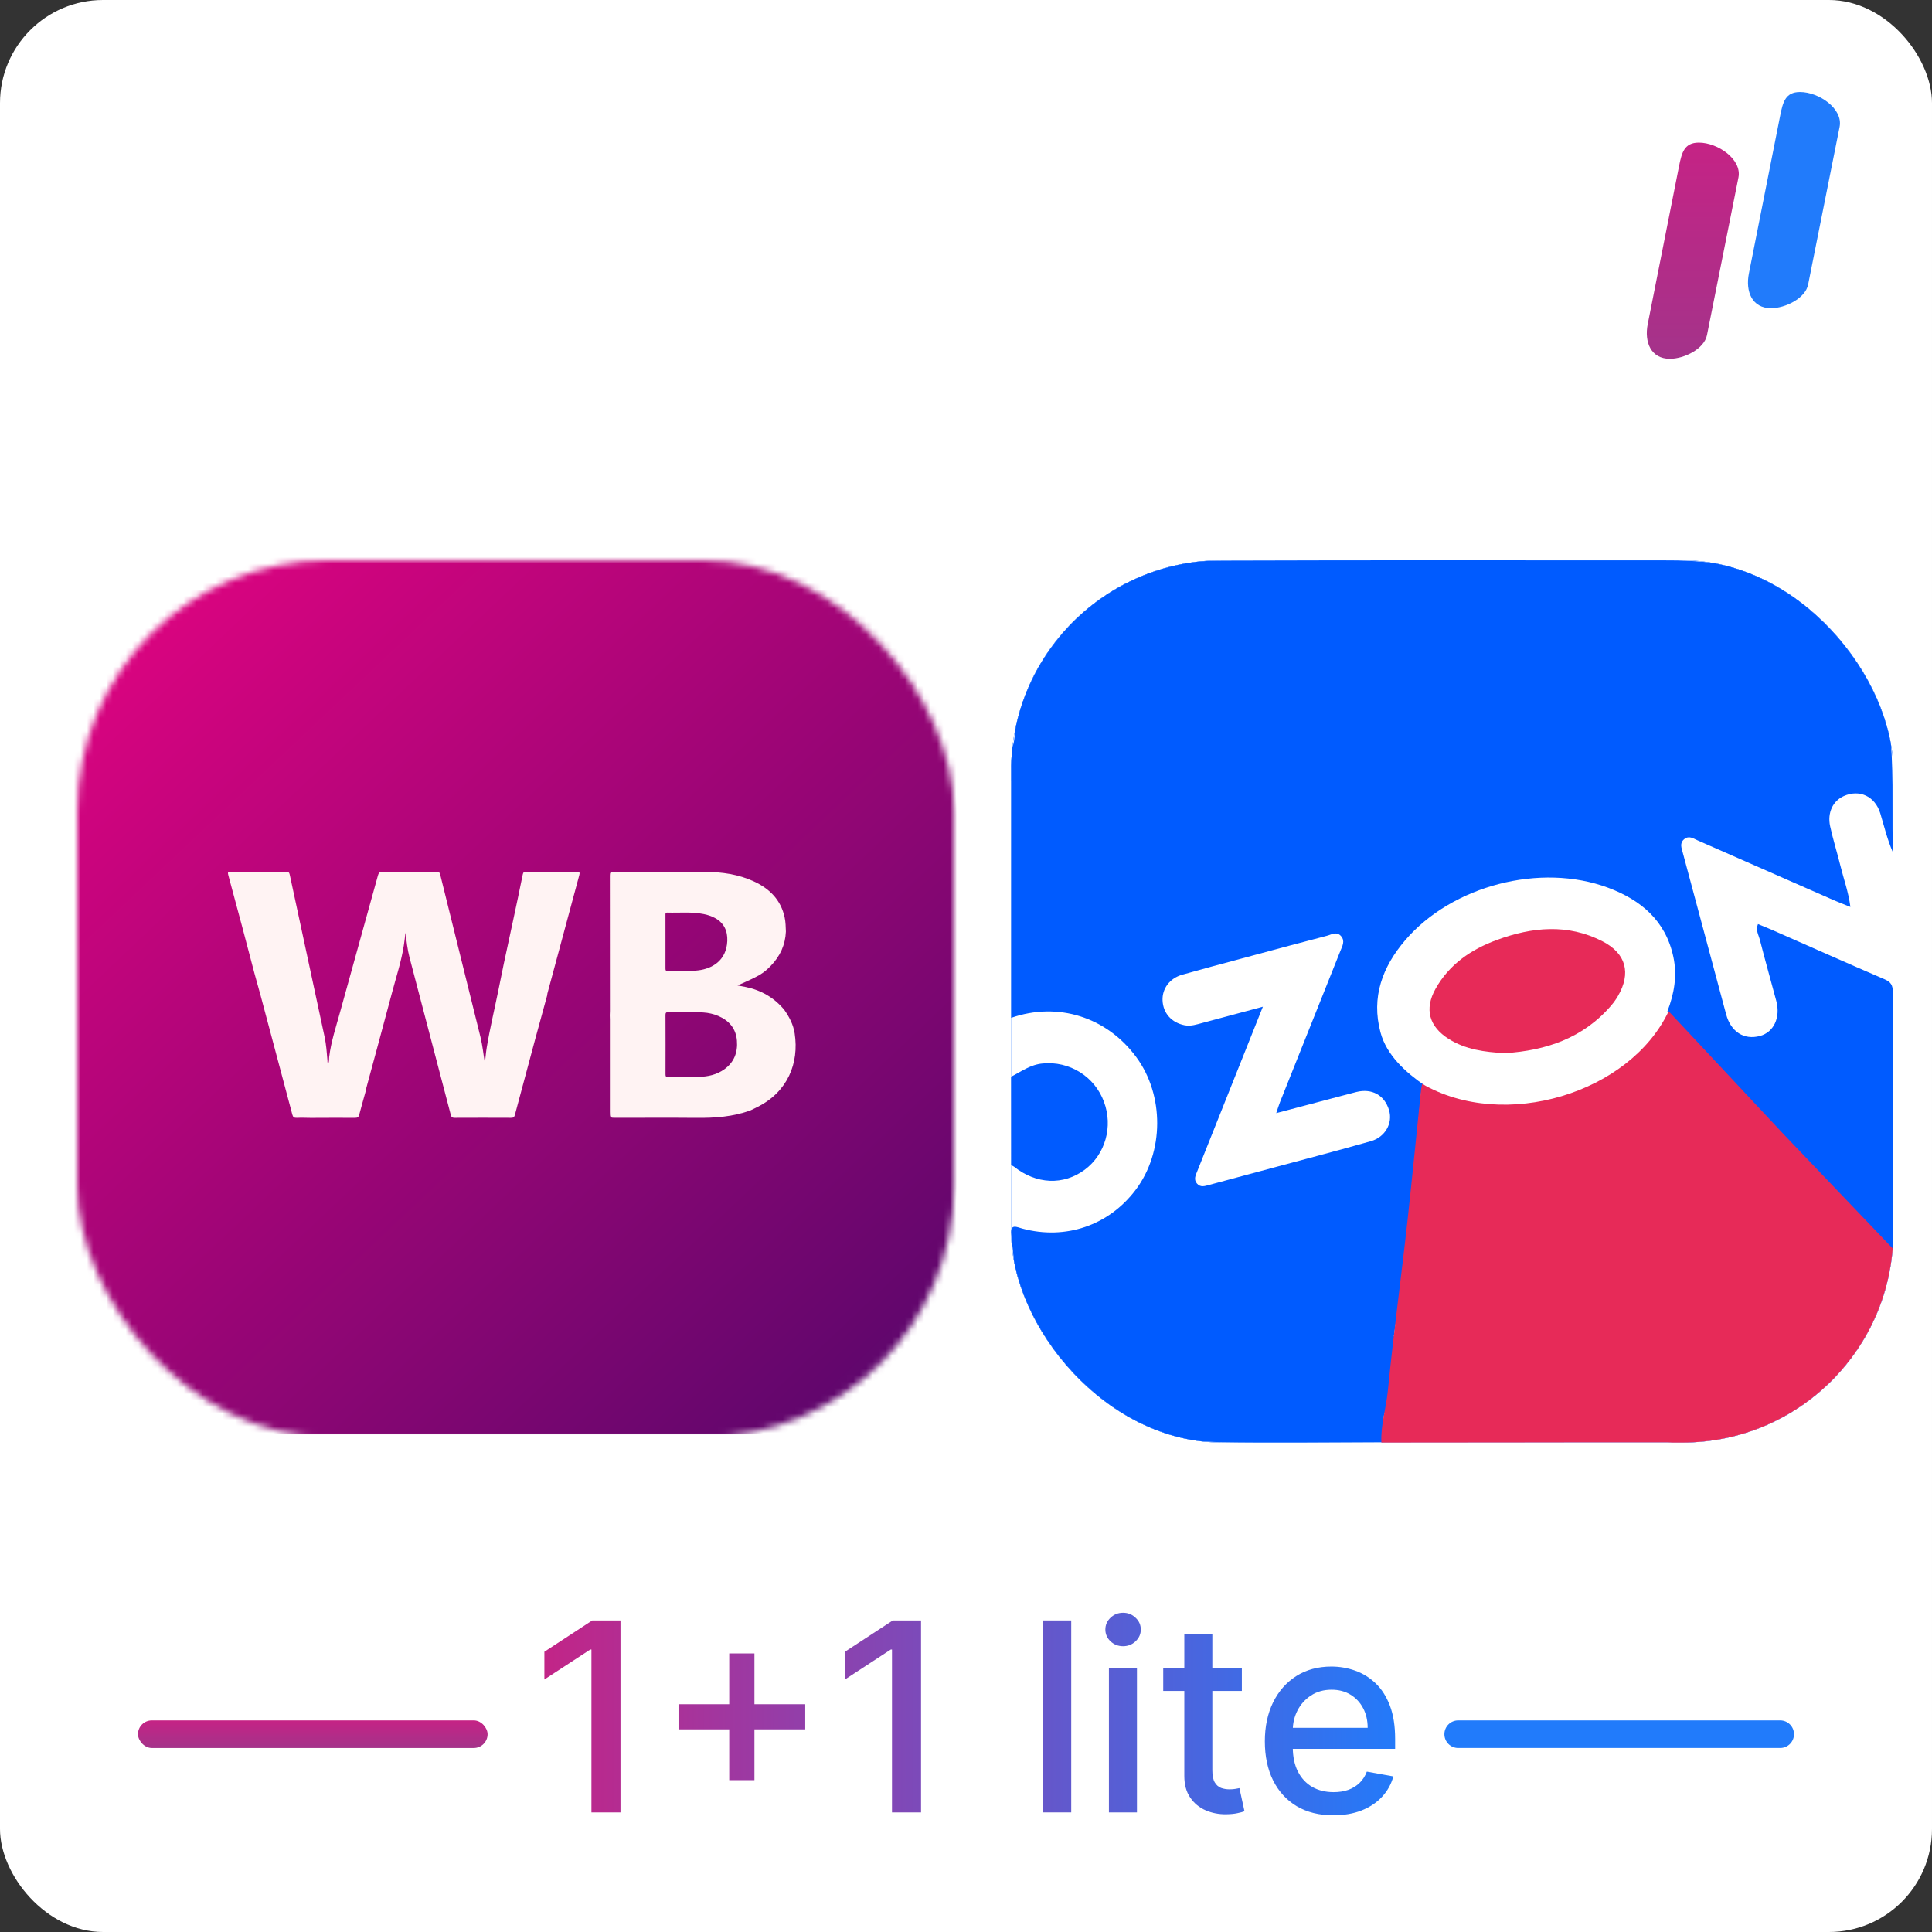
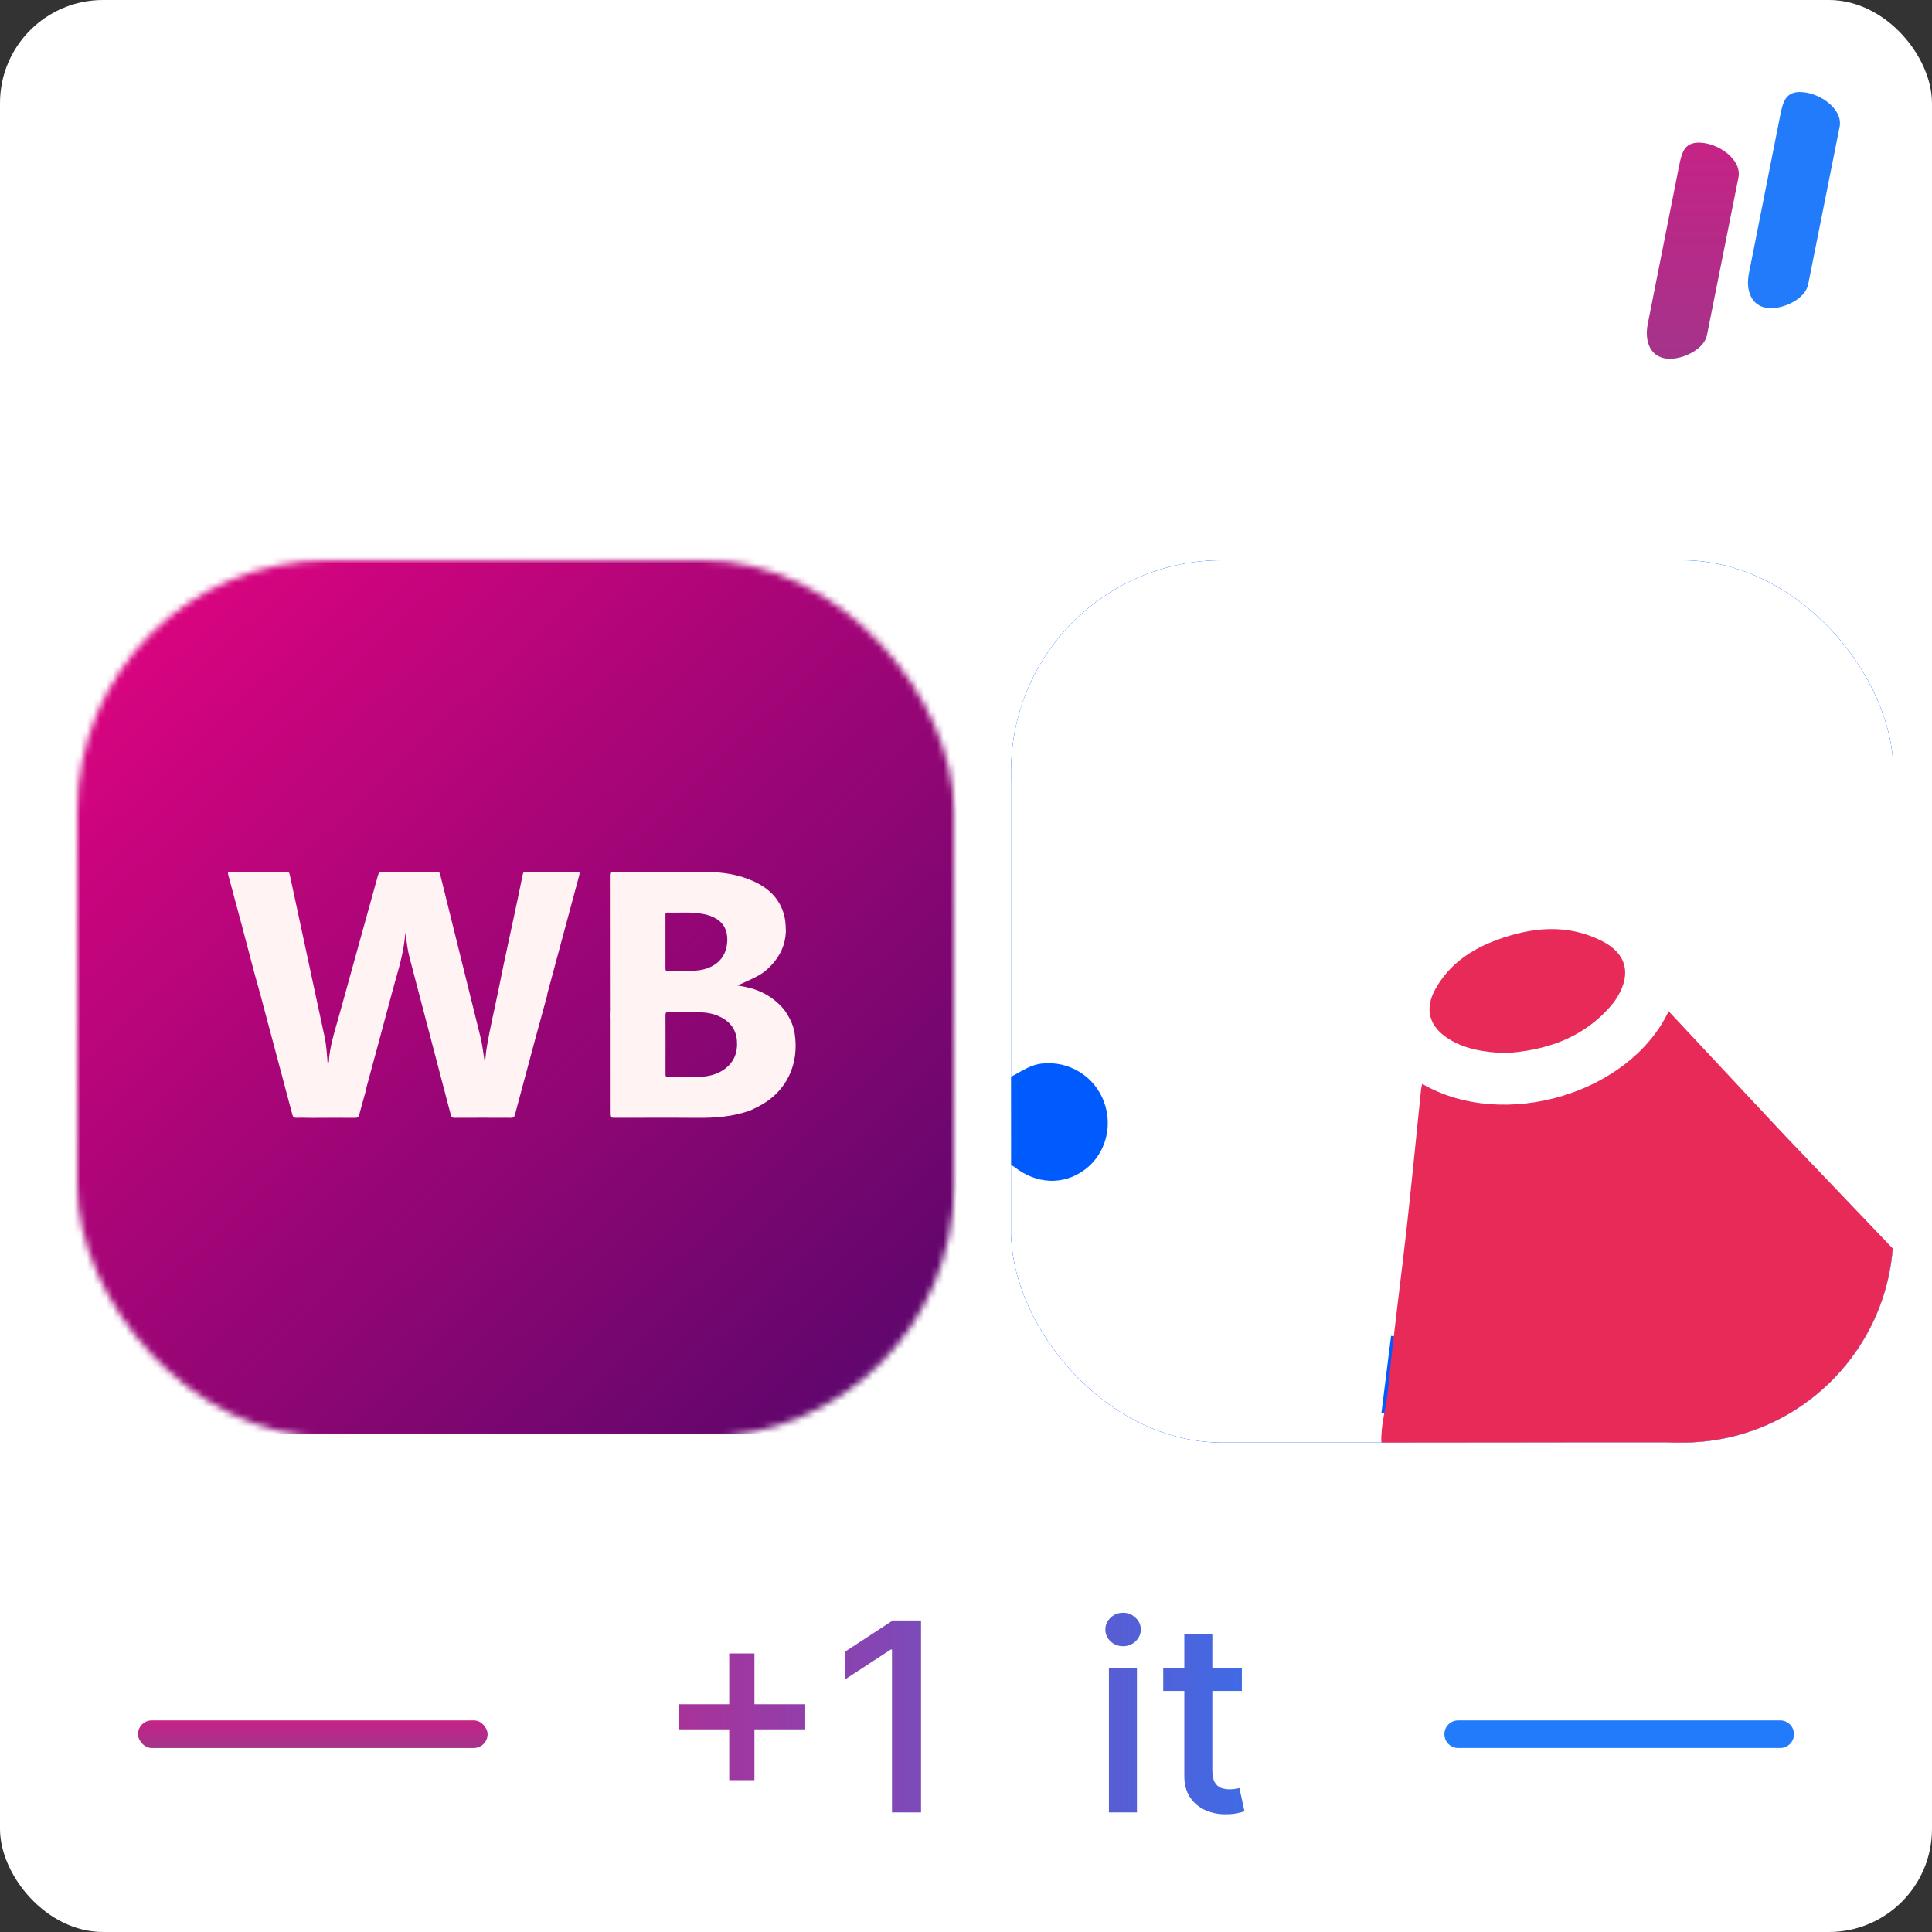
<svg xmlns="http://www.w3.org/2000/svg" width="300" height="300" viewBox="0 0 300 300" fill="none">
  <rect x="0" y="0" width="300" height="300" fill="#333333" stroke="none" />
  <rect width="300" height="300" rx="16" fill="white" />
  <path d="M276.421 17.978L271.567 42.471C271.015 45.266 272.06 47.857 275.001 47.857C277.246 47.857 280.341 46.317 280.766 44.185L285.655 19.697C286.214 16.89 282.459 14.286 279.505 14.286C277.251 14.286 276.846 15.835 276.421 17.978Z" fill="url(#paint0_linear_71_602)" />
  <path d="M260.714 25.834L255.858 50.329C255.305 53.123 256.351 55.714 259.292 55.714C261.537 55.714 264.632 54.174 265.058 52.042L269.946 27.554C270.506 24.747 266.75 22.143 263.797 22.143C261.541 22.143 261.138 23.692 260.714 25.834Z" fill="url(#paint1_linear_71_602)" />
  <rect x="21.427" y="267.143" width="54.286" height="4.286" rx="2.143" fill="url(#paint2_linear_71_602)" />
  <path d="M224.284 269.285C224.284 268.102 225.243 267.143 226.427 267.143H276.427C277.61 267.143 278.57 268.102 278.57 269.285C278.57 270.469 277.61 271.428 276.427 271.428H226.427C225.243 271.428 224.284 270.469 224.284 269.285Z" fill="#217BFB" />
-   <path d="M96.349 251.621V281.429H91.837V256.133H91.663L84.531 260.79V256.482L91.968 251.621H96.349Z" fill="url(#paint3_linear_71_602)" />
  <path d="M113.233 276.422V256.744H117.148V276.422H113.233ZM105.358 268.533V264.633H125.036V268.533H105.358Z" fill="url(#paint4_linear_71_602)" />
  <path d="M143.018 251.621V281.429H138.507V256.133H138.332L131.2 260.79V256.482L138.638 251.621H143.018Z" fill="url(#paint5_linear_71_602)" />
-   <path d="M166.339 251.621V281.429H161.987V251.621H166.339Z" fill="url(#paint6_linear_71_602)" />
  <path d="M172.193 281.429V259.073H176.545V281.429H172.193ZM174.391 255.623C173.634 255.623 172.984 255.371 172.441 254.866C171.907 254.352 171.64 253.741 171.64 253.033C171.64 252.314 171.907 251.703 172.441 251.199C172.984 250.684 173.634 250.427 174.391 250.427C175.148 250.427 175.793 250.684 176.327 251.199C176.87 251.703 177.142 252.314 177.142 253.033C177.142 253.741 176.87 254.352 176.327 254.866C175.793 255.371 175.148 255.623 174.391 255.623Z" fill="url(#paint7_linear_71_602)" />
  <path d="M192.835 259.073V262.566H180.624V259.073H192.835ZM183.899 253.717H188.251V274.864C188.251 275.709 188.377 276.344 188.629 276.771C188.881 277.188 189.206 277.475 189.604 277.63C190.012 277.775 190.453 277.848 190.929 277.848C191.278 277.848 191.584 277.824 191.845 277.775C192.107 277.727 192.311 277.688 192.457 277.659L193.243 281.254C192.99 281.351 192.631 281.448 192.166 281.545C191.7 281.652 191.118 281.71 190.419 281.72C189.274 281.739 188.207 281.535 187.217 281.108C186.227 280.681 185.427 280.022 184.816 279.129C184.204 278.236 183.899 277.116 183.899 275.767V253.717Z" fill="url(#paint8_linear_71_602)" />
-   <path d="M207.044 281.88C204.842 281.88 202.945 281.409 201.353 280.468C199.772 279.517 198.549 278.183 197.686 276.465C196.832 274.738 196.405 272.715 196.405 270.396C196.405 268.106 196.832 266.088 197.686 264.341C198.549 262.595 199.752 261.232 201.295 260.252C202.848 259.272 204.662 258.782 206.738 258.782C208 258.782 209.222 258.99 210.406 259.407C211.59 259.825 212.652 260.48 213.594 261.372C214.535 262.265 215.277 263.424 215.821 264.851C216.364 266.267 216.636 267.99 216.636 270.018V271.561H198.864V268.3H212.371C212.371 267.155 212.138 266.141 211.672 265.258C211.207 264.366 210.552 263.662 209.708 263.148C208.873 262.634 207.893 262.377 206.768 262.377C205.545 262.377 204.478 262.677 203.566 263.279C202.663 263.871 201.965 264.647 201.47 265.608C200.985 266.559 200.742 267.592 200.742 268.708V271.255C200.742 272.749 201.004 274.02 201.528 275.068C202.062 276.116 202.804 276.917 203.755 277.47C204.706 278.013 205.817 278.285 207.088 278.285C207.913 278.285 208.665 278.168 209.344 277.935C210.023 277.693 210.61 277.334 211.105 276.858C211.6 276.383 211.978 275.796 212.24 275.097L216.359 275.84C216.029 277.052 215.437 278.115 214.583 279.027C213.739 279.929 212.677 280.633 211.396 281.137C210.125 281.632 208.674 281.88 207.044 281.88Z" fill="url(#paint9_linear_71_602)" />
  <mask id="mask0_71_602" style="mask-type:alpha" maskUnits="userSpaceOnUse" x="12" y="87" width="137" height="137">
    <rect x="12" y="87" width="136.143" height="136.143" rx="39.001" fill="#D9D9D9" />
  </mask>
  <g mask="url(#mask0_71_602)">
    <rect x="1.862" y="76.08" width="146.645" height="146.645" fill="url(#paint10_linear_71_602)" />
    <path d="M56.757 169.542C56.434 170.724 56.088 171.901 55.781 173.086C55.686 173.451 55.535 173.578 55.136 173.575C52.851 173.559 50.566 173.575 48.28 173.583C47.549 173.576 46.817 173.543 46.088 173.574C45.68 173.592 45.503 173.48 45.397 173.079C43.756 166.885 42.106 160.691 40.445 154.497C40.141 153.373 39.819 152.242 39.505 151.115C38.876 148.722 38.251 146.329 37.614 143.935C36.899 141.239 36.174 138.545 35.441 135.853C35.333 135.448 35.414 135.361 35.836 135.365C38.698 135.383 41.558 135.383 44.414 135.365C44.794 135.365 44.917 135.47 44.996 135.84C46.789 144.23 48.591 152.618 50.403 161.004C50.661 162.209 50.744 163.438 50.848 164.662C50.861 164.811 50.808 164.973 50.955 165.147C51.157 164.812 51.077 164.457 51.115 164.131C51.409 161.715 52.189 159.411 52.827 157.079C54.766 150.042 56.739 143.014 58.677 135.976C58.809 135.495 58.999 135.356 59.498 135.361C62.25 135.389 65.002 135.382 67.754 135.361C68.125 135.361 68.269 135.456 68.359 135.823C70.434 144.237 72.52 152.65 74.615 161.061C74.936 162.375 75.059 163.722 75.296 165.061C75.391 164.249 75.45 163.43 75.585 162.625C76.084 159.631 76.802 156.678 77.402 153.702C77.676 152.345 77.956 150.987 78.234 149.629C78.724 147.352 79.213 145.074 79.703 142.797C80.2 140.465 80.705 138.135 81.171 135.798C81.247 135.42 81.407 135.369 81.736 135.375C84.345 135.385 86.954 135.389 89.562 135.375C89.992 135.375 90.064 135.481 89.954 135.881C88.909 139.723 87.874 143.567 86.849 147.413C86.233 149.697 85.616 151.983 85 154.27C84.979 154.373 84.965 154.477 84.958 154.582C84.351 156.799 83.739 159.011 83.14 161.228C82.067 165.19 81.004 169.154 79.951 173.121C79.851 173.495 79.699 173.575 79.338 173.573C76.425 173.559 73.513 173.559 70.602 173.573C70.224 173.573 70.09 173.468 69.997 173.109C67.865 164.944 65.725 156.783 63.578 148.625C63.256 147.389 63.129 146.12 62.964 144.839C62.88 145.491 62.811 146.144 62.71 146.793C62.323 149.278 61.529 151.667 60.885 154.09C59.543 159.158 58.156 164.218 56.79 169.281C56.773 169.368 56.762 169.455 56.757 169.542Z" fill="#FFF3F3" />
    <path d="M122.033 144.655C121.943 146.729 121.131 148.486 119.687 149.972C118.535 151.159 117.918 151.531 114.521 153.019C115.006 153.111 115.409 153.18 115.81 153.263C118.208 153.76 120.211 154.915 121.778 156.798C122.564 157.914 123.188 159.102 123.397 160.469C124.106 165.087 122.309 169.539 117.625 171.885C117.281 172.058 116.934 172.224 116.587 172.393C113.844 173.419 110.99 173.607 108.088 173.58C103.952 173.543 99.815 173.571 95.678 173.571C94.703 173.571 94.703 173.571 94.703 172.628C94.703 167.849 94.703 163.07 94.703 158.29C94.703 158.079 94.692 157.868 94.686 157.657C94.694 157.43 94.709 157.202 94.709 156.973C94.709 149.965 94.706 142.956 94.699 135.946C94.699 135.498 94.787 135.359 95.271 135.361C100.025 135.384 104.78 135.352 109.534 135.388C112.128 135.407 114.678 135.765 117.059 136.866C119.503 137.996 121.258 139.737 121.84 142.457C122.002 143.184 121.999 143.92 122.033 144.655ZM103.345 162.231C103.345 163.76 103.352 165.294 103.339 166.818C103.339 167.128 103.409 167.247 103.748 167.24C105.341 167.221 106.935 167.258 108.521 167.215C109.935 167.177 111.294 166.882 112.471 166.037C114.005 164.937 114.577 163.397 114.429 161.576C114.279 159.735 113.245 158.505 111.58 157.774C110.833 157.454 110.035 157.265 109.222 157.215C107.403 157.086 105.581 157.176 103.761 157.157C103.369 157.157 103.336 157.345 103.336 157.646C103.348 159.173 103.345 160.703 103.345 162.231ZM103.334 146.19C103.334 147.578 103.334 148.967 103.334 150.356C103.334 150.61 103.342 150.794 103.689 150.778C105.283 150.724 106.876 150.874 108.458 150.672C110.522 150.414 112.804 149.205 112.933 146.11C112.997 144.551 112.422 143.296 110.981 142.528C110.431 142.245 109.842 142.044 109.233 141.932C107.377 141.559 105.496 141.764 103.628 141.707C103.28 141.696 103.332 141.923 103.332 142.129C103.333 143.483 103.334 144.837 103.334 146.19Z" fill="#FFF3F3" />
  </g>
  <mask id="mask1_71_602" style="mask-type:alpha" maskUnits="userSpaceOnUse" x="157" y="87" width="136" height="136">
    <rect x="157.498" y="87.156" width="135.413" height="135.413" rx="32.761" fill="#005BFF" />
  </mask>
  <g mask="url(#mask1_71_602)">
</g>
  <g clip-path="url(#clip0_71_602)">
    <rect x="157" y="87" width="137" height="137" rx="32.76" fill="white" />
    <rect x="157" y="87" width="137" height="137" rx="32.76" fill="#005BFF" />
    <rect x="157" y="87" width="137" height="34.25" fill="#005BFF" />
    <rect x="156.545" y="192.033" width="137.455" height="34.25" fill="#005BFF" />
    <rect x="157" y="87" width="137" height="137" fill="white" />
-     <path d="M157.01 158.049V116.45C157.517 115.507 157.521 114.454 157.652 113.431C158.79 103.606 163.626 96.196 172.159 91.199C177.665 87.99 183.774 87.069 189.99 87.047C213.073 86.963 236.16 87.018 259.244 87.012C262.81 87.015 266.369 87.329 269.881 87.948C282.074 90.089 291.896 100.516 293.372 112.815C294.097 118.876 293.792 124.946 293.898 131.014C293.898 131.434 293.898 131.858 293.898 132.278C293.041 130.289 292.566 128.274 291.973 126.3C291.161 123.641 288.735 122.524 286.313 123.608C284.622 124.362 283.723 126.175 284.185 128.309C284.638 130.382 285.283 132.416 285.79 134.476C286.297 136.536 287.031 138.493 287.33 140.829C286.325 140.421 285.536 140.129 284.763 139.789C277.704 136.694 270.644 133.592 263.585 130.484C262.915 130.189 262.247 129.698 261.512 130.314C260.778 130.93 261.108 131.681 261.297 132.39C263.541 140.765 265.787 149.137 268.036 157.507C268.774 160.231 270.814 161.518 273.272 160.866C275.419 160.295 276.51 158.017 275.823 155.428C274.979 152.238 274.065 149.072 273.256 145.876C273.07 145.154 272.573 144.422 272.98 143.492C273.744 143.813 274.482 144.095 275.204 144.413C281.002 146.964 286.781 149.546 292.605 152.046C293.619 152.479 293.917 152.97 293.914 154.038C293.879 165.981 293.914 177.923 293.885 189.865C293.885 191.299 294.063 192.882 293.976 194.317L276.763 176.123L258.913 157.035C259.969 154.305 260.457 151.494 259.841 148.597C258.65 142.975 254.809 139.751 249.707 137.848C239.215 133.943 225.491 137.492 218.201 145.998C214.671 150.127 212.89 154.837 214.367 160.321C215.313 163.85 218.259 166.494 221.176 168.515C221.115 168.836 220.756 168.882 220.721 169.2C220.021 175.964 219.642 182.986 218.9 189.75C217.938 198.516 216.285 207.069 215.422 215.845C215.156 218.537 214.54 221.203 214.665 223.934C206.194 223.95 197.723 224.075 189.255 223.934C184.901 223.847 180.55 223.35 176.427 221.745C167.686 218.322 161.666 212.309 158.852 203.238C157.671 199.452 157.437 195.538 157.02 191.643C156.837 189.945 157.941 190.558 158.746 190.773C165.459 192.58 172.178 190.289 176.346 184.757C180.771 178.889 180.806 170.043 176.427 164.126C171.819 157.895 164.265 155.527 157.01 158.049ZM196.099 156.32C192.611 165.06 189.261 173.447 185.921 181.84C185.668 182.482 185.302 183.124 185.867 183.782C186.431 184.439 187.121 184.16 187.792 183.984C190.971 183.128 194.152 182.273 197.335 181.417C202.513 180.024 207.702 178.67 212.862 177.204C215.108 176.562 216.292 174.393 215.695 172.391C214.999 170.059 213.048 168.965 210.622 169.561C209.849 169.751 209.082 169.962 208.312 170.165L198.172 172.844C198.416 172.125 198.564 171.628 198.753 171.15C201.882 163.31 205.013 155.469 208.145 147.628C208.43 146.909 208.896 146.139 208.254 145.382C207.561 144.564 206.746 145.131 206.027 145.314C201.605 146.457 197.197 147.644 192.785 148.844C189.707 149.668 186.63 150.49 183.563 151.356C181.637 151.905 180.444 153.506 180.521 155.347C180.604 157.33 181.926 158.797 183.938 159.198C184.93 159.393 185.834 159.066 186.752 158.826C189.768 158.014 192.778 157.205 196.099 156.32Z" fill="#005BFF" />
    <path d="M216.5 207.5L215 219.5" stroke="#005BFF" />
    <path d="M157 167.195C158.581 166.382 160.013 165.3 161.903 165.136C163.928 164.933 165.963 165.407 167.686 166.484C169.41 167.561 170.724 169.179 171.42 171.083C172.862 174.912 171.637 179.249 168.456 181.619C165.13 184.094 160.912 183.914 157.441 181.15C157.305 181.062 157.161 180.987 157.01 180.927L157 167.195Z" fill="#005BFF" />
    <path d="M321.781 223.057C322.073 236.928 282.977 232.021 269.949 226.055C266.328 226.666 262.648 223.973 258.976 223.968C244.27 223.947 229.207 224.011 214.501 224C214.376 221.27 215.234 218.692 215.5 216C216.363 207.225 217.592 198.303 218.554 189.537C219.295 182.774 219.956 176.004 220.656 169.24C220.691 168.919 220.771 168.598 220.832 168.3C233.58 175.702 253.104 169.747 259.104 157.022L276.953 176.11L321.781 223.057Z" fill="#E72A58" />
    <path d="M233.721 163.532C230.512 163.375 227.576 162.964 224.965 161.331C221.907 159.406 221.147 156.698 222.905 153.547C225.032 149.739 228.449 147.419 232.431 145.956C237.886 143.954 243.42 143.389 248.827 146.164C252.501 148.045 253.319 151.106 251.22 154.683C250.924 155.188 250.584 155.666 250.203 156.111C245.82 161.235 240.003 163.125 233.721 163.532Z" fill="#E72A58" />
  </g>
  <defs>
    <linearGradient id="paint0_linear_71_602" x1="278.568" y1="14.286" x2="278.568" y2="47.857" gradientUnits="userSpaceOnUse">
      <stop stop-color="#217BFB" />
      <stop offset="1" stop-color="#217BFB" />
    </linearGradient>
    <linearGradient id="paint1_linear_71_602" x1="262.859" y1="22.143" x2="262.859" y2="55.714" gradientUnits="userSpaceOnUse">
      <stop stop-color="#C52385" />
      <stop offset="1" stop-color="#A4338A" />
    </linearGradient>
    <linearGradient id="paint2_linear_71_602" x1="48.57" y1="267.143" x2="48.57" y2="271.428" gradientUnits="userSpaceOnUse">
      <stop stop-color="#C52385" />
      <stop offset="1" stop-color="#A4338A" />
    </linearGradient>
    <linearGradient id="paint3_linear_71_602" x1="82.141" y1="268.571" x2="218.57" y2="268.571" gradientUnits="userSpaceOnUse">
      <stop stop-color="#C52385" />
      <stop offset="1" stop-color="#217BFB" />
    </linearGradient>
    <linearGradient id="paint4_linear_71_602" x1="82.141" y1="268.571" x2="218.57" y2="268.571" gradientUnits="userSpaceOnUse">
      <stop stop-color="#C52385" />
      <stop offset="1" stop-color="#217BFB" />
    </linearGradient>
    <linearGradient id="paint5_linear_71_602" x1="82.141" y1="268.571" x2="218.57" y2="268.571" gradientUnits="userSpaceOnUse">
      <stop stop-color="#C52385" />
      <stop offset="1" stop-color="#217BFB" />
    </linearGradient>
    <linearGradient id="paint6_linear_71_602" x1="82.141" y1="268.571" x2="218.57" y2="268.571" gradientUnits="userSpaceOnUse">
      <stop stop-color="#C52385" />
      <stop offset="1" stop-color="#217BFB" />
    </linearGradient>
    <linearGradient id="paint7_linear_71_602" x1="82.141" y1="268.571" x2="218.57" y2="268.571" gradientUnits="userSpaceOnUse">
      <stop stop-color="#C52385" />
      <stop offset="1" stop-color="#217BFB" />
    </linearGradient>
    <linearGradient id="paint8_linear_71_602" x1="82.141" y1="268.571" x2="218.57" y2="268.571" gradientUnits="userSpaceOnUse">
      <stop stop-color="#C52385" />
      <stop offset="1" stop-color="#217BFB" />
    </linearGradient>
    <linearGradient id="paint9_linear_71_602" x1="82.141" y1="268.571" x2="218.57" y2="268.571" gradientUnits="userSpaceOnUse">
      <stop stop-color="#C52385" />
      <stop offset="1" stop-color="#217BFB" />
    </linearGradient>
    <linearGradient id="paint10_linear_71_602" x1="25.263" y1="90.12" x2="159.038" y2="231.695" gradientUnits="userSpaceOnUse">
      <stop stop-color="#DC0480" />
      <stop offset="1" stop-color="#4A0769" />
    </linearGradient>
    <clipPath id="clip0_71_602">
      <rect x="157" y="87" width="137" height="137" rx="32.76" fill="white" />
    </clipPath>
  </defs>
</svg>